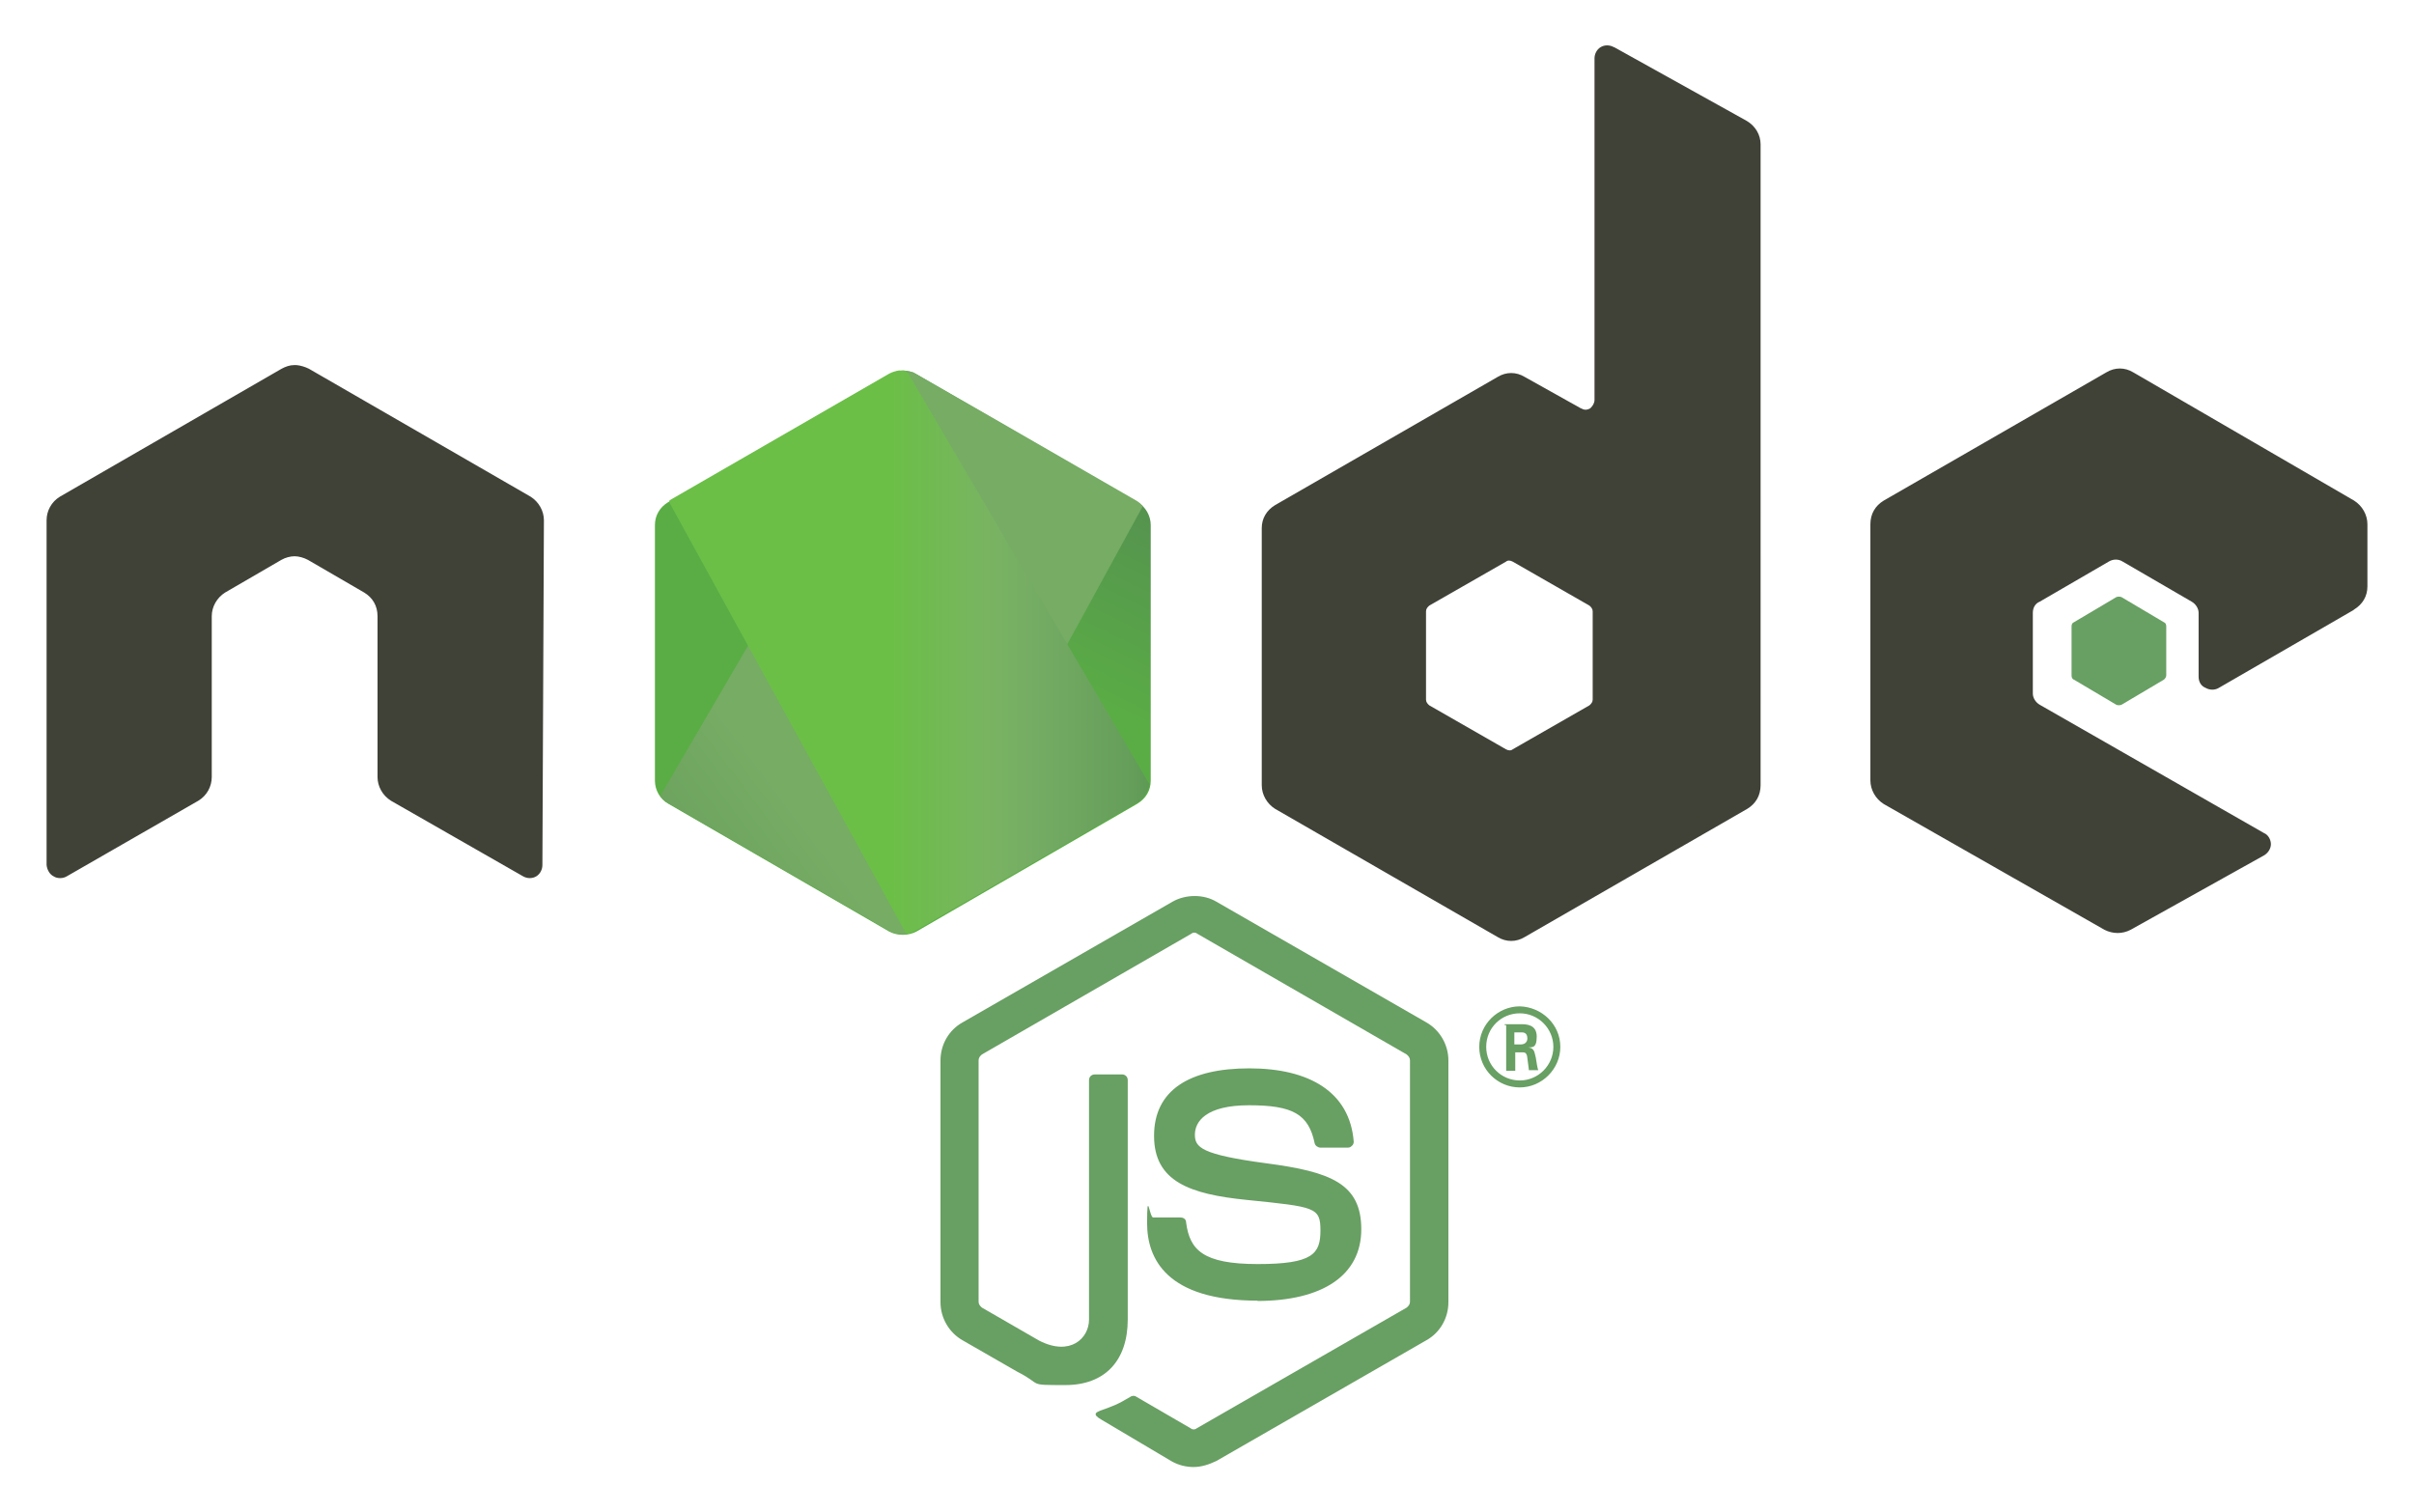
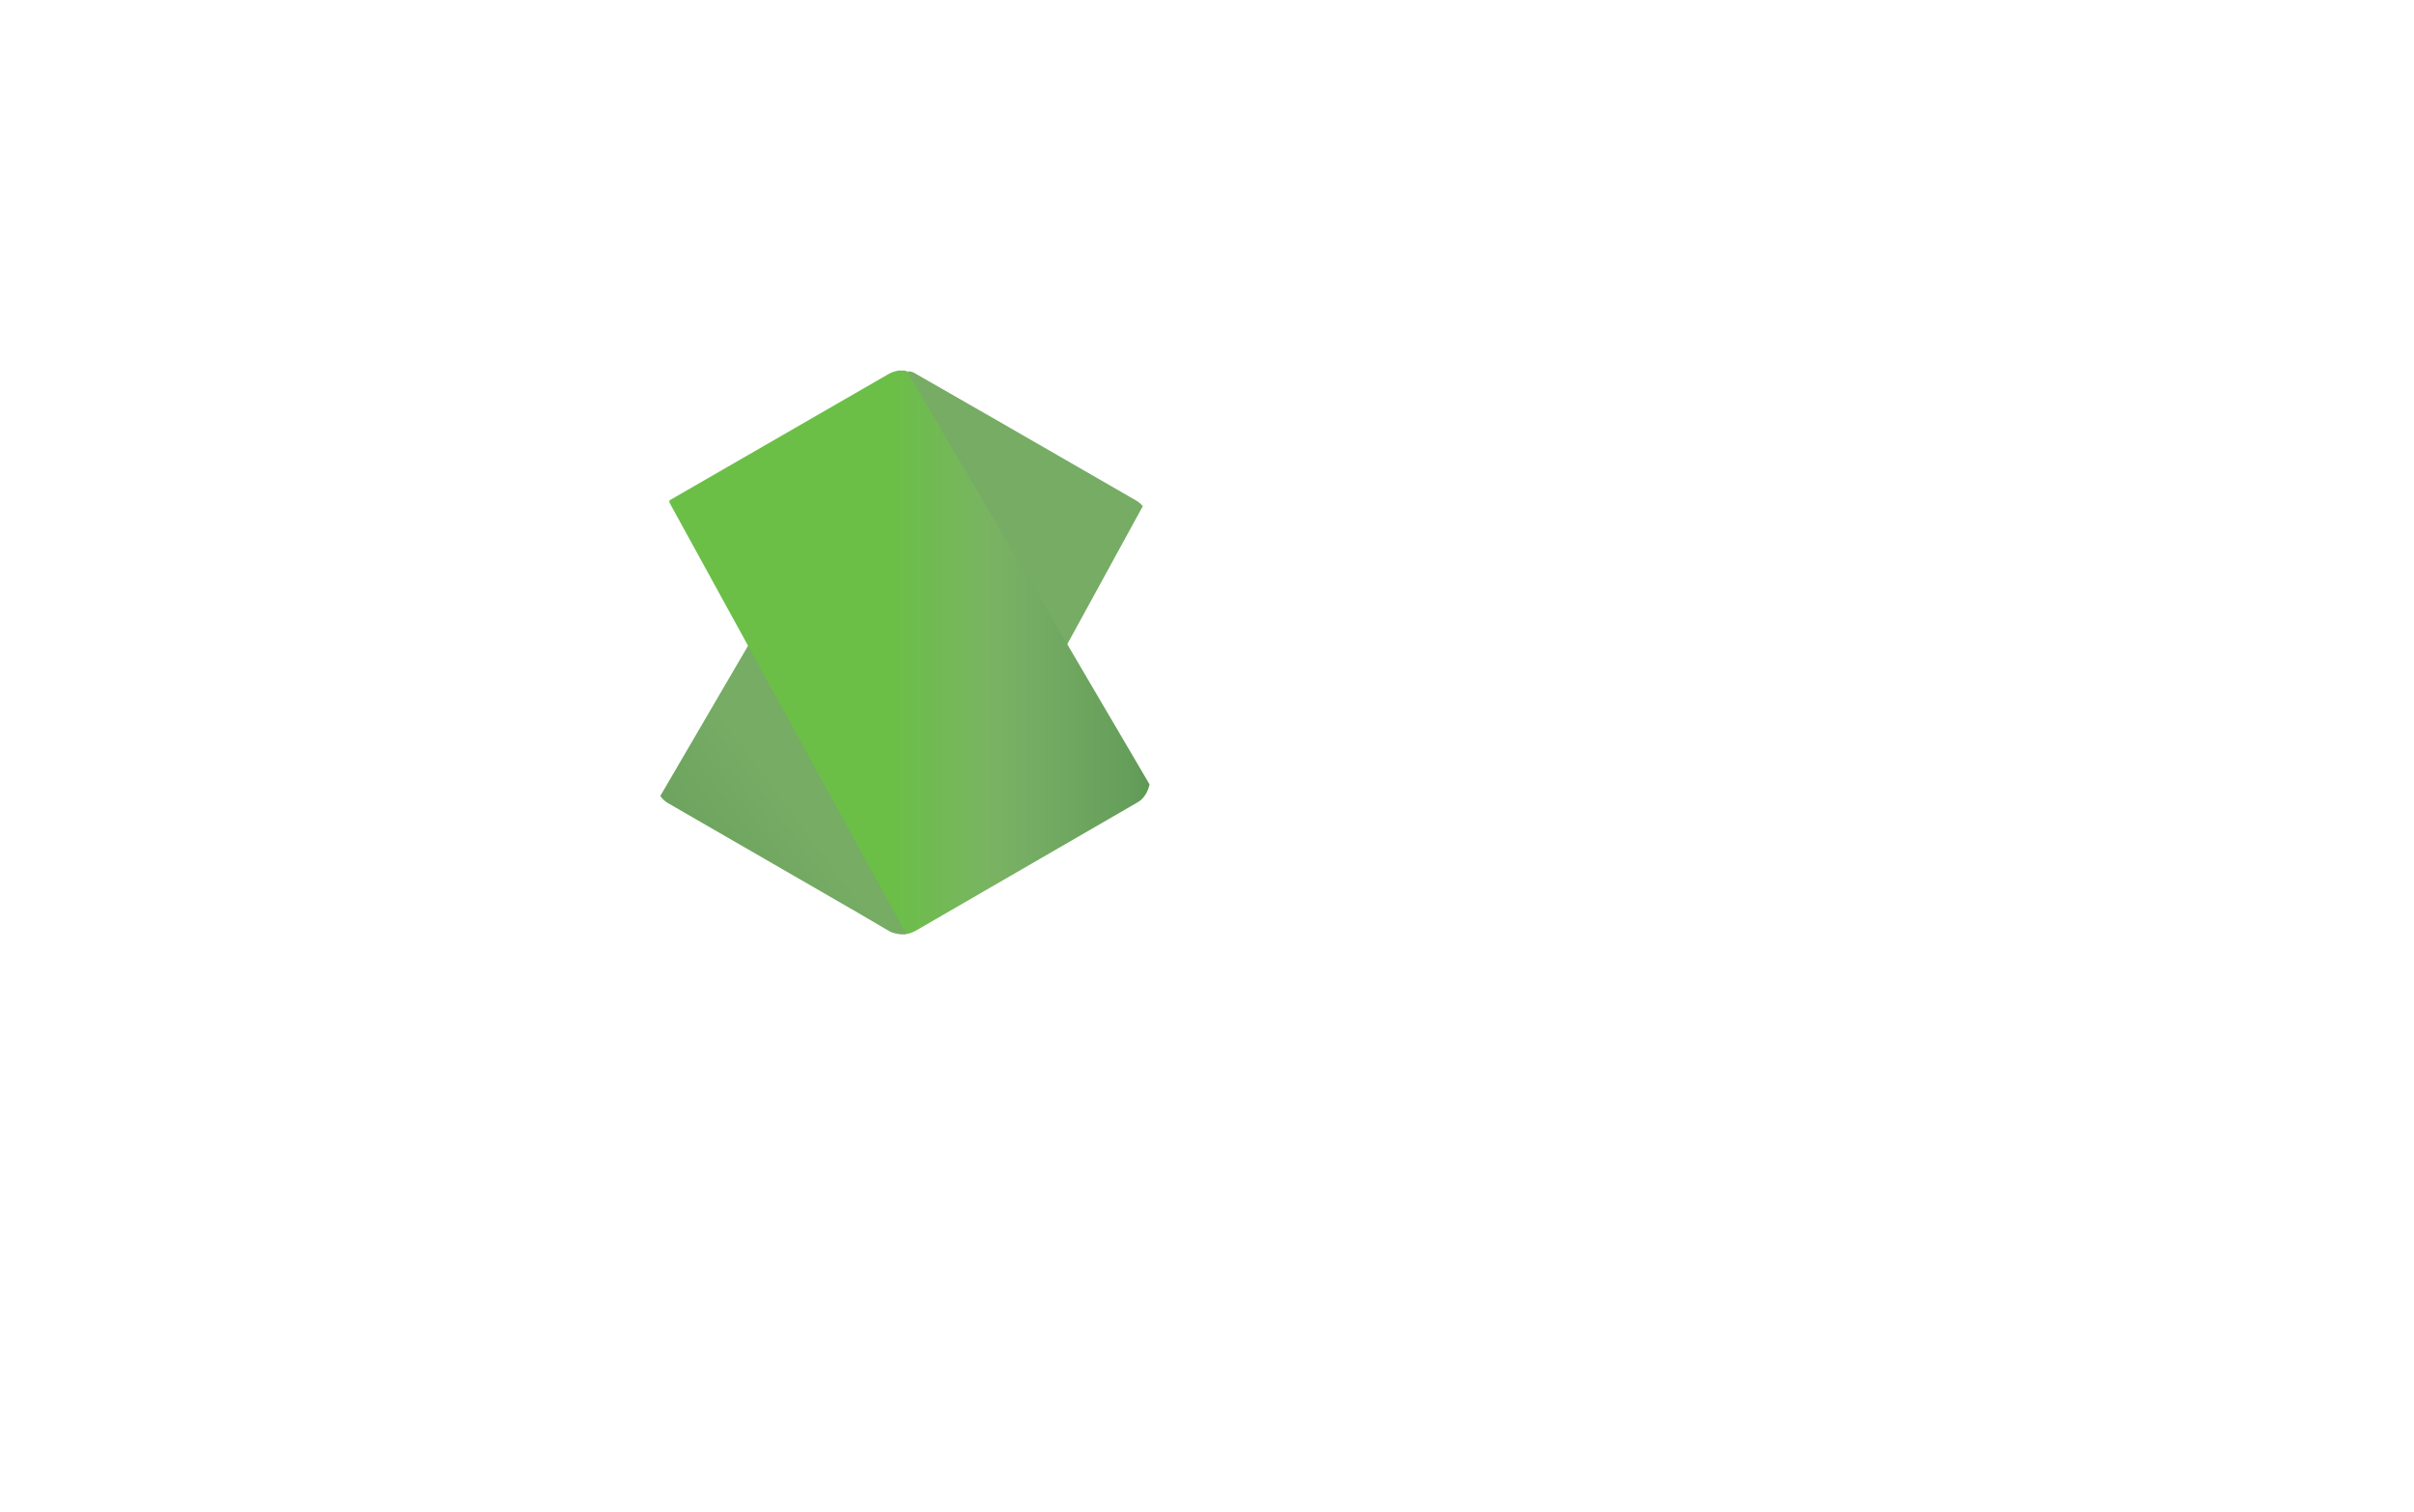
<svg xmlns="http://www.w3.org/2000/svg" id="Layer_1" data-name="Layer 1" version="1.1" viewBox="0 0 798 500">
  <defs>
    <style>
      .cls-1 {
        fill: url(#linear-gradient);
      }

      .cls-1, .cls-2, .cls-3, .cls-4, .cls-5, .cls-6 {
        stroke-width: 0px;
      }

      .cls-7 {
        clip-path: url(#clippath-2);
      }

      .cls-2 {
        fill: #404137;
      }

      .cls-3 {
        fill: none;
      }

      .cls-8 {
        clip-path: url(#clippath-1);
      }

      .cls-4 {
        fill: url(#linear-gradient-2);
      }

      .cls-5 {
        fill: url(#linear-gradient-3);
      }

      .cls-9 {
        clip-path: url(#clippath);
      }

      .cls-6 {
        fill: #689f63;
      }
    </style>
    <clipPath id="clippath">
      <path class="cls-3" d="M294,123.7l-73.1,42.3c-2.8,1.7-4.4,4.4-4.4,7.6v84.5c0,3.1,1.7,6.1,4.4,7.6l73.1,42.3c2.8,1.4,6.1,1.4,8.9,0l73.1-42.3c2.8-1.7,4.4-4.4,4.4-7.6v-84.5c0-3.1-1.7-6.1-4.4-7.6l-73.1-42.3c-1.4-.8-3-1.2-4.4-1.2s-3,.5-4.4,1.2h-.2Z" />
    </clipPath>
    <linearGradient id="linear-gradient" x1="-1249" y1="-8.4" x2="-1247.8" y2="-8.4" gradientTransform="translate(-102327.3 206197.8) rotate(116.1) scale(184.4)" gradientUnits="userSpaceOnUse">
      <stop offset="0" stop-color="#3e863d" />
      <stop offset=".3" stop-color="#3e863d" />
      <stop offset=".5" stop-color="#55934f" />
      <stop offset=".8" stop-color="#5aad45" />
      <stop offset="1" stop-color="#5aad45" />
    </linearGradient>
    <clipPath id="clippath-1">
      <path class="cls-3" d="M218.3,263.2c.6.8,1.4,1.7,2.5,2.3l62.7,36.2,10.4,6.1c1.4.8,3.4,1.2,5,1.1.6,0,1.2-.2,1.7-.5l77.2-141.1c-.6-.6-1.2-1.2-2-1.7l-47.9-27.6-25.3-14.5c-.6-.5-1.4-.6-2.3-.8l-82,140.4v.2Z" />
    </clipPath>
    <linearGradient id="linear-gradient-2" x1="-1246" y1="7.1" x2="-1244.6" y2="7.1" gradientTransform="translate(183367.8 -136864.2) rotate(-36.5) scale(183.8)" gradientUnits="userSpaceOnUse">
      <stop offset="0" stop-color="#3e863d" />
      <stop offset=".6" stop-color="#3e863d" />
      <stop offset=".7" stop-color="#619857" />
      <stop offset="1" stop-color="#76ac64" />
    </linearGradient>
    <clipPath id="clippath-2">
      <path class="cls-3" d="M297.6,122.4c-1.2.2-2.5.5-3.6,1.1l-73,42.1,78.6,143.2c1.1-.2,2-.5,3.1-1.1l73.1-42.3c2.3-1.2,3.7-3.6,4.2-6.1l-80.2-136.6c-.6-.2-1.2-.2-1.7-.2h-.8l.2-.2Z" />
    </clipPath>
    <linearGradient id="linear-gradient-3" x1="-1238.1" y1="5.5" x2="-1236.8" y2="5.5" gradientTransform="translate(151559 -461.8) scale(122.2)" gradientUnits="userSpaceOnUse">
      <stop offset="0" stop-color="#6bbf47" />
      <stop offset=".2" stop-color="#6bbf47" />
      <stop offset=".4" stop-color="#79b461" />
      <stop offset=".5" stop-color="#75ac64" />
      <stop offset=".7" stop-color="#659e5a" />
      <stop offset=".9" stop-color="#3e863d" />
      <stop offset="1" stop-color="#3e863d" />
    </linearGradient>
  </defs>
-   <path class="cls-6" d="M394.6,485c-2.5,0-5-.6-7.3-1.9l-23.1-13.7c-3.4-1.9-1.7-2.5-.6-3,4.7-1.7,5.5-1.9,10.4-4.8.5-.2,1.2-.2,1.7.2l17.9,10.4c.6.5,1.4.5,2,0l69.4-39.9c.6-.5,1.1-1.1,1.1-1.9v-79.9c0-.8-.5-1.4-1.1-1.9l-69.2-39.9c-.6-.5-1.4-.5-2,0l-69.2,39.9c-.6.5-1.1,1.1-1.1,1.9v79.9c0,.8.5,1.4,1.1,1.9l18.9,10.9c10.3,5.3,16.5-.8,16.5-6.9v-79.2c0-1.1.8-1.9,2-1.9h8.9c1.1,0,1.9.8,1.9,1.9v79.1c0,13.7-7.6,21.7-20.6,21.7s-7.2,0-15.9-4.4l-18.1-10.4c-4.4-2.5-7.3-7.3-7.3-12.6v-79.9c0-5.3,2.8-10.1,7.3-12.6l69.4-39.9c4.4-2.5,10.3-2.5,14.5,0l69.4,39.9c4.4,2.5,7.3,7.3,7.3,12.6v79.9c0,5.3-2.8,10.1-7.3,12.6l-69.4,39.9c-2.5,1.2-5,2-7.6,2" />
-   <path class="cls-6" d="M415.9,430c-30.3,0-36.7-13.9-36.7-25.6s.8-1.9,2-1.9h9c1.1,0,1.9.6,1.9,1.7,1.2,9,5.5,13.7,23.7,13.7s20.7-3.4,20.7-11.1-1.7-7.8-24.3-10.1c-18.9-1.9-30.7-6.1-30.7-21.2s11.7-22.3,31.5-22.3,33.2,7.8,34.5,24.2c0,.6-.2,1.1-.6,1.4-.5.5-.8.6-1.4.6h-9c-.8,0-1.7-.6-1.9-1.4-2-9.7-7.3-12.6-21.7-12.6s-17.9,5.5-17.9,9.7,2,6.6,23.7,9.5c21.2,2.8,31.3,6.7,31.3,21.8s-12.6,23.7-34.5,23.7M500.3,345.3h2.3c1.9,0,2.3-1.2,2.3-2,0-2-1.4-2-2-2h-2.3v4.2l-.3-.2ZM497.4,338.6h5.3c1.7,0,5.3,0,5.3,4.1s-1.7,3.4-2.8,3.6c2,.2,2,1.4,2.5,3.4.2,1.2.5,3.4.8,4.1h-3.1c0-.6-.6-4.4-.6-4.7-.2-.8-.5-1.2-1.4-1.2h-2.5v6.1h-3v-15.1h-.5v-.2ZM491.3,346.1c0,6.2,5,11.1,11.1,11.1s11.1-5,11.1-11.1-5-11.1-11.1-11.1-11.1,4.8-11.1,11.1M515.8,346.1c0,7.3-6.1,13.4-13.4,13.4s-13.4-5.9-13.4-13.4,6.2-13.4,13.4-13.4c7.2.2,13.4,5.9,13.4,13.4" />
-   <path class="cls-2" d="M179.8,172c0-3.1-1.7-6.1-4.4-7.8l-73.3-42.3c-1.2-.6-2.8-1.1-4.1-1.2h-.8c-1.4,0-2.8.5-4.1,1.2l-73.3,42.3c-2.8,1.7-4.4,4.7-4.4,7.8v114c.2,1.7,1.1,3.1,2.3,3.7,1.2.8,3.1.8,4.4,0l43.5-25c2.8-1.7,4.4-4.7,4.4-7.8v-53.2c0-3.1,1.7-6.1,4.4-7.8l18.6-10.8c1.4-.8,3-1.2,4.4-1.2s3.1.5,4.4,1.2l18.6,10.8c2.8,1.7,4.4,4.4,4.4,7.8v53.2c0,3.1,1.7,6.1,4.4,7.8l43.7,25c1.4.8,3.1.8,4.4,0s2-2.3,2-3.7l.5-114h.2ZM526.5,231.3c0,.8-.5,1.4-1.1,1.9l-25.3,14.5c-.6.5-1.4.5-2.3,0l-25.3-14.5c-.6-.5-1.1-1.1-1.1-1.9v-29.2c0-.8.5-1.4,1.1-1.9l25.3-14.5c.6-.5,1.4-.5,2.3,0l25.3,14.5c.6.5,1.1,1.1,1.1,1.9v29.2ZM533.5,15.6c-1.4-.8-3.1-.8-4.4,0s-2,2.3-2,3.7v112.9c0,1.1-.6,2-1.4,2.8-1.1.6-2,.6-3.1,0l-18.6-10.4c-2.8-1.7-6.1-1.7-8.9,0l-73.6,42.4c-2.8,1.7-4.4,4.4-4.4,7.6v85c0,3.1,1.7,6.1,4.4,7.8l73.6,42.4c2.8,1.7,6.1,1.7,8.9,0l73.6-42.4c2.8-1.7,4.4-4.4,4.4-7.8V47.7c0-3.1-1.7-6.1-4.7-7.8l-43.7-24.3h-.2ZM778.2,201.5c2.8-1.7,4.4-4.4,4.4-7.6v-20.6c0-3.1-1.7-6.1-4.4-7.8l-73-42.4c-2.8-1.7-6.1-1.7-8.9,0l-73.6,42.4c-2.8,1.7-4.4,4.4-4.4,7.8v84.7c0,3.1,1.7,6.1,4.4,7.8l73,41.6c2.8,1.4,5.9,1.4,8.6,0l44.1-24.6c1.4-.8,2.3-2.3,2.3-3.7s-.8-3.1-2.3-3.7l-74.1-42.4c-1.4-.8-2.3-2.3-2.3-3.7v-26.7c0-1.7.8-3.1,2.3-3.7l22.9-13.3c1.4-.8,3.1-.8,4.4,0l22.9,13.3c1.4.8,2.3,2.3,2.3,3.7v21.1c0,1.7.8,3.1,2.3,3.7,1.4.8,3.1.8,4.4,0l44.3-25.6.3-.2Z" />
-   <path class="cls-6" d="M699.6,197.4c.5-.2,1.2-.2,1.7,0l14,8.3c.6.2.8.8.8,1.4v16.2c0,.6-.5,1.2-.8,1.4l-14,8.3c-.6.2-1.2.2-1.7,0l-14-8.3c-.6-.2-.8-.8-.8-1.4v-16.2c0-.6.2-1.2.8-1.4l14-8.3Z" />
  <g class="cls-9">
-     <polygon class="cls-1" points="454.2 158.6 248.1 57.7 142.7 273.1 348.7 374 454.2 158.6" />
-   </g>
+     </g>
  <g class="cls-8">
    <polygon class="cls-4" points="129.4 188.4 274.6 385.2 467.1 243.3 321.6 46.3 129.4 188.4" />
  </g>
  <g class="cls-7">
    <rect class="cls-5" x="221.3" y="122.4" width="158.9" height="186.2" />
  </g>
</svg>